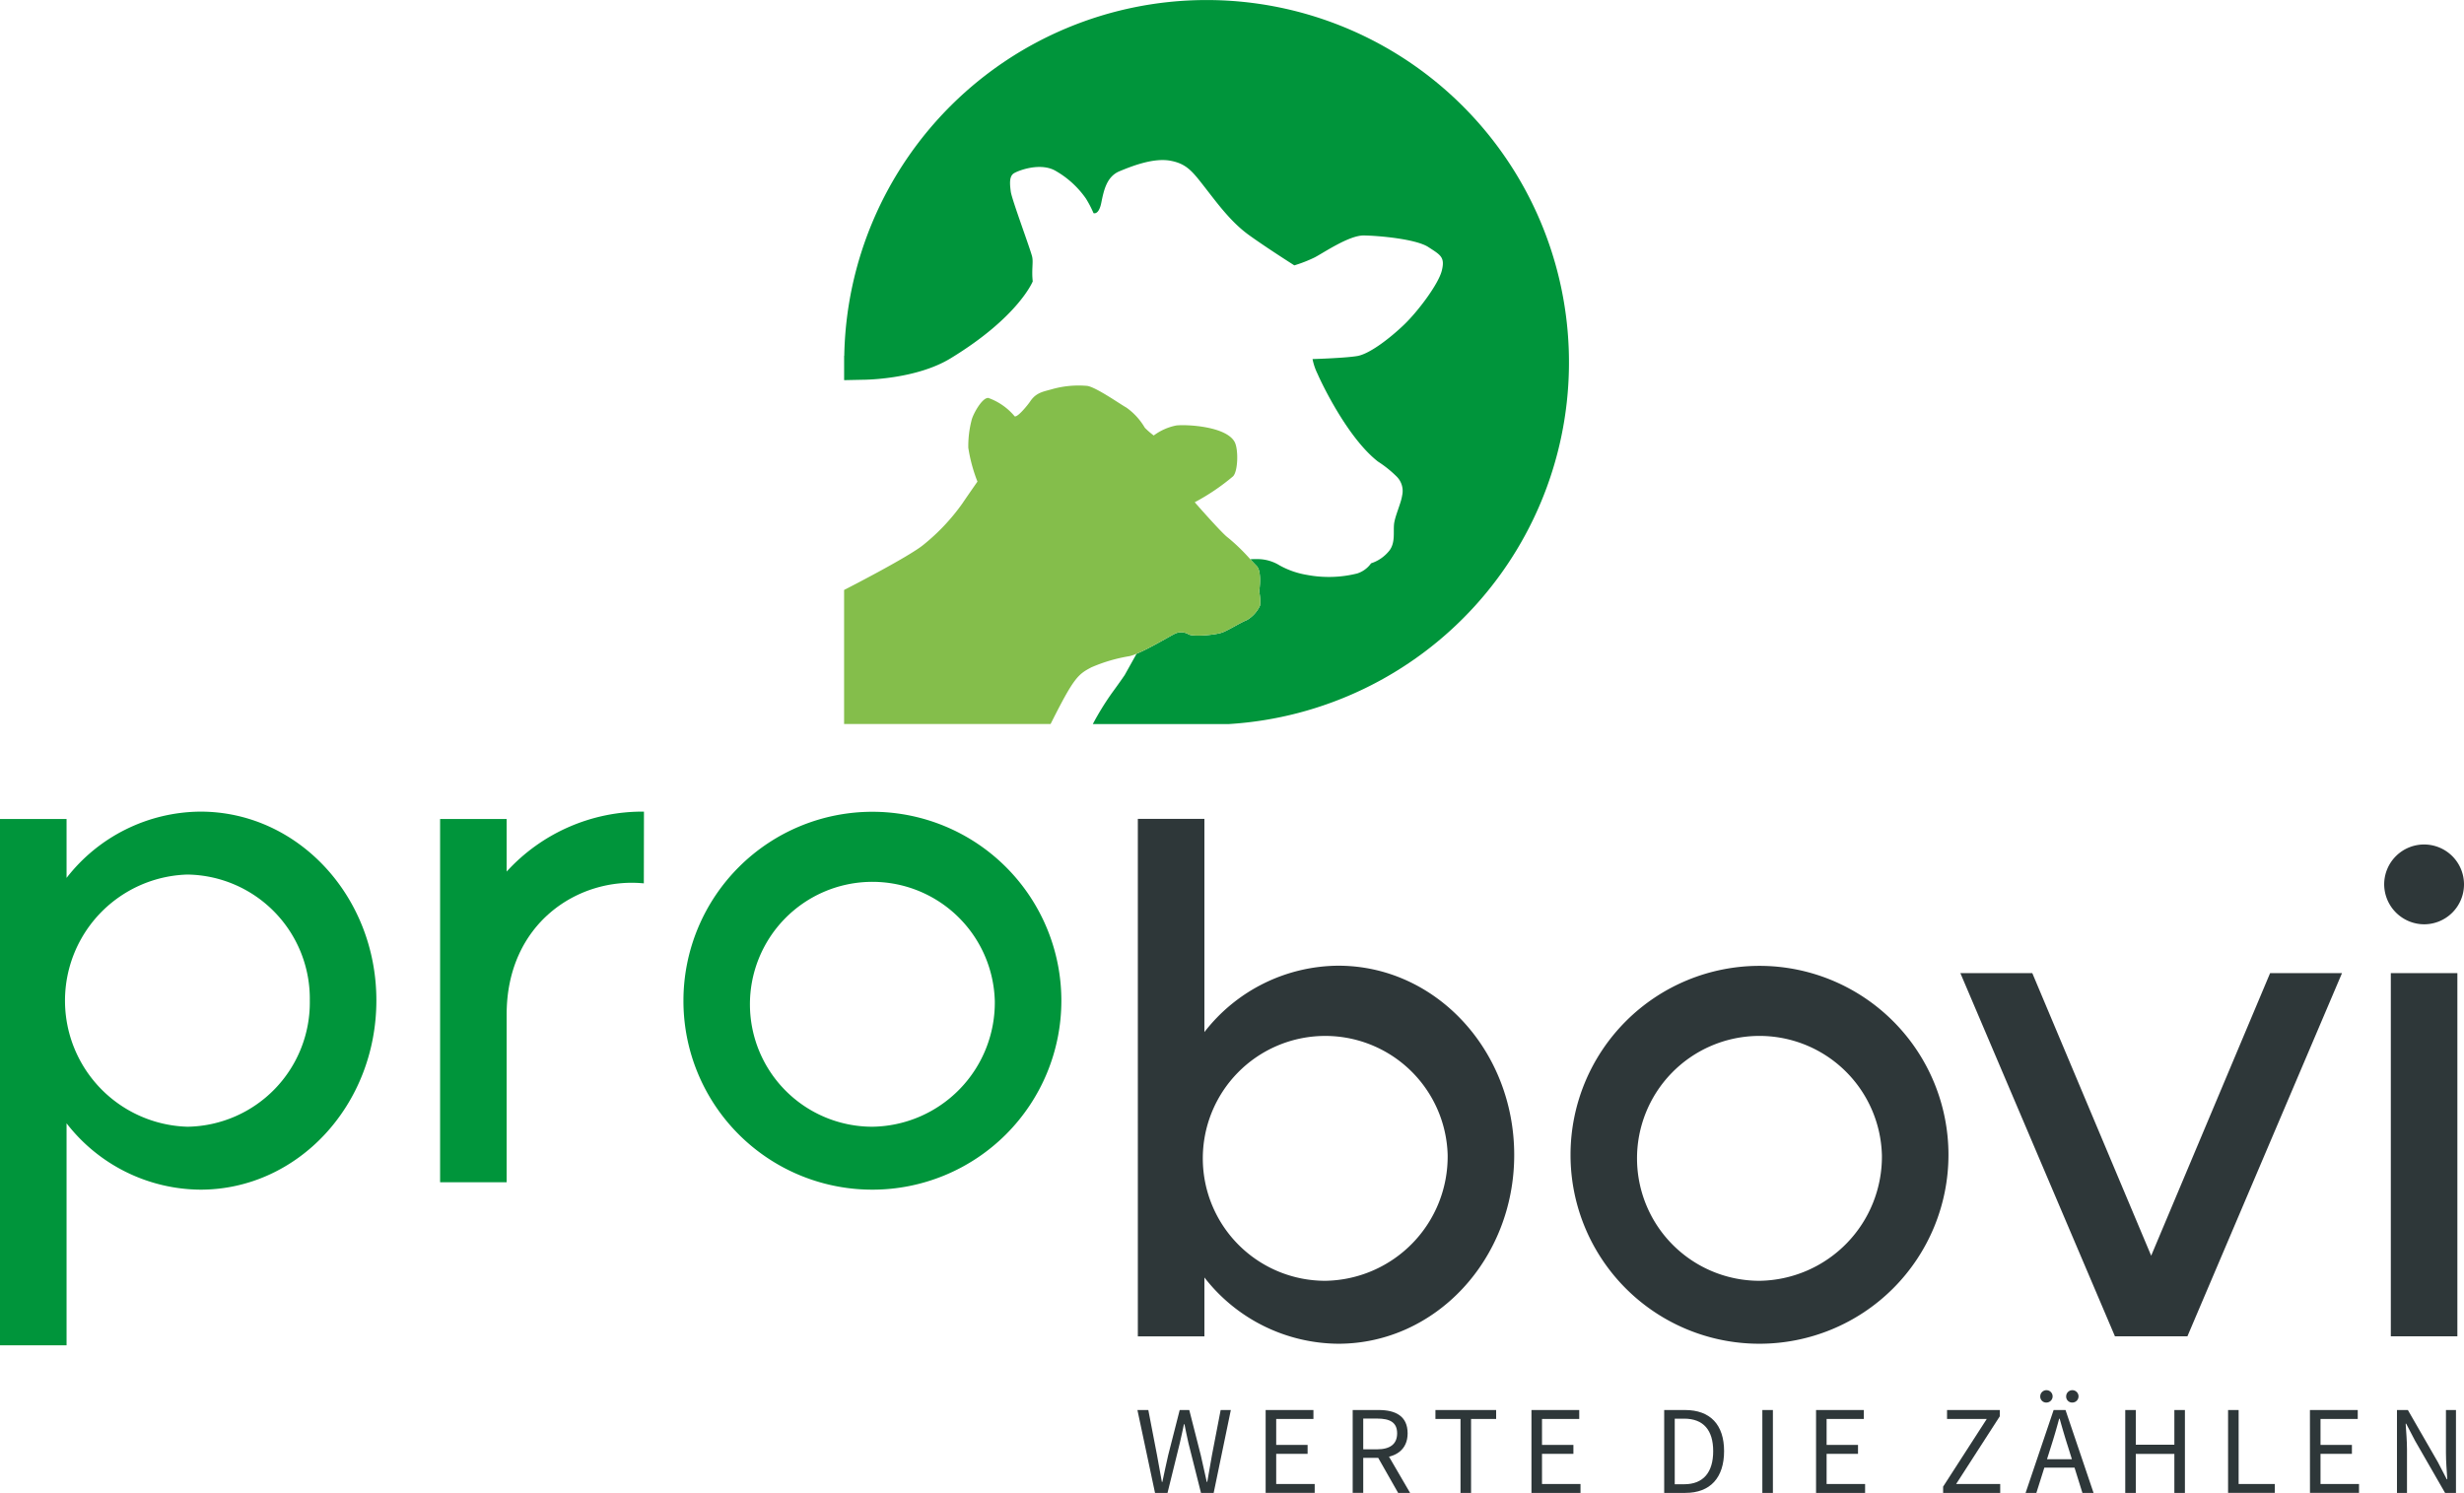
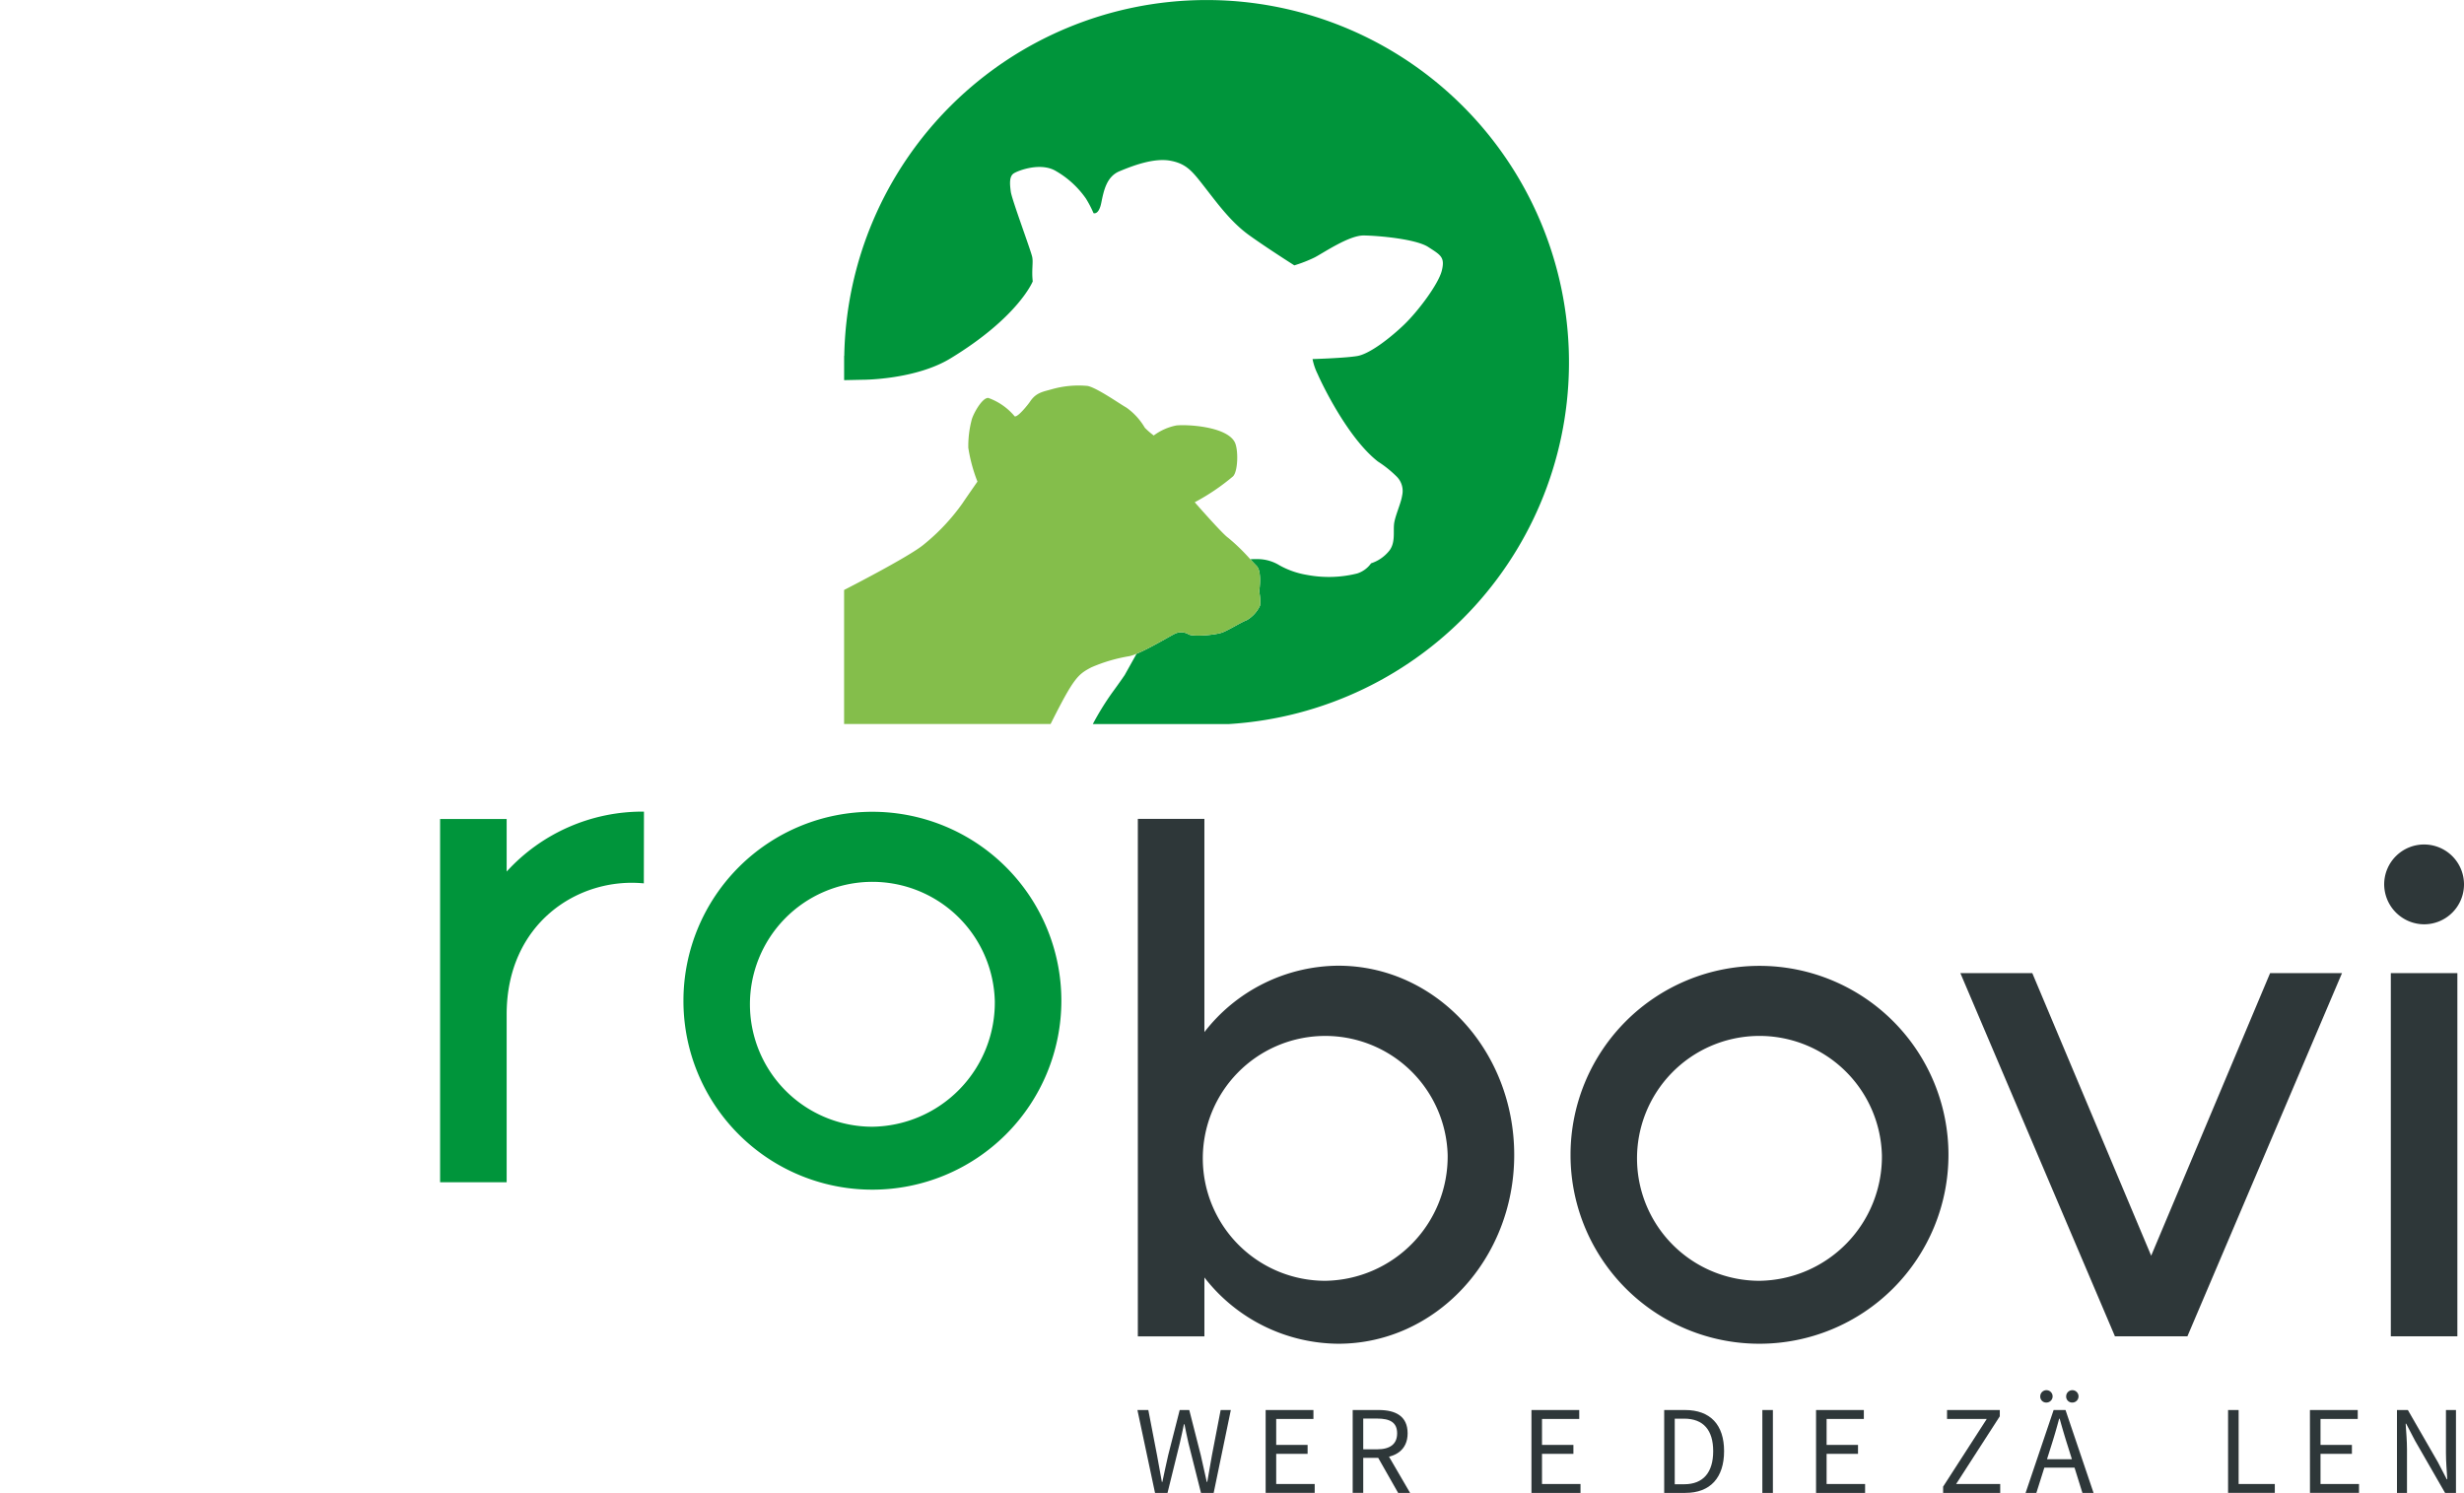
<svg xmlns="http://www.w3.org/2000/svg" viewBox="0 0 331.599 200.936">
  <path d="M153.072,189.78h1.466l1.171,6.074c.216,1.2.437,2.4.653,3.6h.068c.247-1.2.516-2.405.784-3.6l1.548-6.074h1.288l1.547,6.074c.269,1.18.538,2.391.806,3.6h.068c.216-1.206.416-2.412.632-3.6l1.17-6.074h1.37l-2.309,11.156h-1.707l-1.688-6.706c-.191-.871-.37-1.682-.537-2.54h-.068c-.173.858-.366,1.669-.558,2.54l-1.654,6.706H155.44Z" fill="#2e3739" />
  <path d="M170.328,189.78h6.431v1.2h-5.011v3.5h4.226v1.2h-4.226v4.056h5.18v1.2h-6.6Z" fill="#2e3739" />
  <path d="M182.041,189.78h3.494c2.272,0,3.9.816,3.9,3.139,0,2.229-1.632,3.3-3.9,3.3h-2.074v4.715h-1.42Zm3.29,5.289c1.736,0,2.691-.7,2.691-2.15,0-1.466-.955-1.988-2.691-1.988h-1.87v4.138Zm-.076.762,1.112-.734,3.4,5.839h-1.609Z" fill="#2e3739" />
-   <path d="M196.552,190.982h-3.375v-1.2h8.17v1.2h-3.375v9.954h-1.42Z" fill="#2e3739" />
  <path d="M206.1,189.78h6.43v1.2h-5.011v3.5h4.227v1.2h-4.227v4.056H212.7v1.2h-6.6Z" fill="#2e3739" />
  <path d="M223.963,189.78h2.791c3.429,0,5.269,1.994,5.269,5.538s-1.84,5.618-5.207,5.618h-2.853Zm2.685,9.992c2.608,0,3.908-1.634,3.908-4.454s-1.3-4.374-3.908-4.374h-1.265v8.828Z" fill="#2e3739" />
  <path d="M237.172,189.78h1.42v11.156h-1.42Z" fill="#2e3739" />
  <path d="M244.4,189.78h6.431v1.2h-5.011v3.5h4.227v1.2h-4.227v4.056H251v1.2h-6.6Z" fill="#2e3739" />
  <path d="M261.5,200.092l5.875-9.11h-5.347v-1.2h7.1v.843l-5.875,9.112h5.93v1.2H261.5Z" fill="#2e3739" />
  <path d="M276.372,189.78h1.6l3.774,11.156h-1.5l-1.945-6.231c-.4-1.247-.759-2.471-1.117-3.759h-.068c-.346,1.294-.7,2.512-1.1,3.759l-1.967,6.231H272.6Zm-1.8-1.837a.832.832,0,1,1,.831.831A.8.8,0,0,1,274.572,187.943Zm.01,8.462h5.137v1.132h-5.137Zm3.478-8.462a.832.832,0,1,1,.832.831A.8.8,0,0,1,278.06,187.943Z" fill="#2e3739" />
-   <path d="M286.011,189.78h1.42v4.673h5.189V189.78h1.42v11.156h-1.42v-5.245h-5.189v5.245h-1.42Z" fill="#2e3739" />
  <path d="M299.849,189.78h1.42v9.955h4.869v1.2h-6.289Z" fill="#2e3739" />
  <path d="M310.865,189.78H317.3v1.2h-5.011v3.5h4.226v1.2h-4.226v4.056h5.181v1.2h-6.6Z" fill="#2e3739" />
  <path d="M322.578,189.78h1.467l4.037,7.013,1.2,2.31h.068c-.071-1.125-.18-2.383-.18-3.549V189.78h1.348v11.156h-1.467l-4.037-7.02-1.2-2.3h-.067c.071,1.129.18,2.318.18,3.485v5.838h-1.348Z" fill="#2e3739" />
  <path d="M182.651,77.185a15.748,15.748,0,0,1-6.762.193,11.394,11.394,0,0,1-3.691-1.284,5.642,5.642,0,0,0-2.893-.842c-.336-.007-.692,0-1.049.02.347.37.65.692.856.9.771.771.347,3.432.347,3.432a6.588,6.588,0,0,1,.116,1.89,4.4,4.4,0,0,1-1.774,1.967c-.81.308-2.391,1.311-3.278,1.658s-3.9.617-4.551.27a1.94,1.94,0,0,0-1.889-.077c-.543.255-3.342,1.948-5.127,2.682l-1.6,2.868s-.678,1-1.707,2.4a37.638,37.638,0,0,0-2.579,4.19H165.4A48.77,48.77,0,1,0,113.618,47.89H113.6v3.276l2.591-.055s7,0,11.717-2.87c9.145-5.56,11.07-10.357,11.07-10.357l.006-.006c-.175-1.541.09-2.547-.076-3.31-.208-.953-2.745-7.731-2.881-8.779s-.223-2.064.417-2.463,3.672-1.538,5.7-.28a12.522,12.522,0,0,1,4,3.683,14.811,14.811,0,0,1,1.02,1.959s.7.3,1.04-1.373.717-3.545,2.455-4.266,4.577-1.822,6.817-1.422,3.034,1.493,4.679,3.6,3.5,4.67,5.949,6.429,6.083,4.06,6.083,4.06a18.339,18.339,0,0,0,2.751-1.076c1.183-.614,4.618-2.971,6.594-2.947s7.015.47,8.678,1.552,2.275,1.356,1.826,3.175-3.211,5.492-5.1,7.3-4.622,3.919-6.281,4.2-6.017.409-6.017.409a7.938,7.938,0,0,0,.682,2.006c.608,1.4,4.087,8.639,8.118,11.785a15.249,15.249,0,0,1,2.5,2,2.734,2.734,0,0,1,.757,2.582c-.139,1.007-.982,2.8-1.088,3.852s.18,2.444-.589,3.5a5.184,5.184,0,0,1-2.5,1.763h0A3.666,3.666,0,0,1,182.651,77.185Z" fill="#00953b" />
  <path d="M169.459,79.6s.424-2.661-.347-3.432c-.206-.206-.509-.528-.856-.9a26.161,26.161,0,0,0-2.994-2.9c-.746-.5-4.48-4.767-4.48-4.767a29,29,0,0,0,5.152-3.485c.686-.666.749-3.688.209-4.652-1.164-2.079-6.363-2.353-7.829-2.2a7.476,7.476,0,0,0-3.046,1.35,10.076,10.076,0,0,1-1.2-1.041,8.725,8.725,0,0,0-2.48-2.715c-.743-.395-3.971-2.681-5.233-2.915a13.19,13.19,0,0,0-4.859.462c-1.08.309-2.056.422-2.854,1.62-.325.489-1.928,2.468-2.159,1.928a8.226,8.226,0,0,0-3.471-2.391c-.849-.077-2.117,2.272-2.271,3.043a13.941,13.941,0,0,0-.429,3.667,21.351,21.351,0,0,0,1.231,4.549s-.922,1.313-2.079,3.01a27.73,27.73,0,0,1-5.168,5.476c-2.018,1.671-10.7,6.1-10.7,6.1V97.447h27.791c3.115-6.215,3.672-6.678,5.492-7.63a21.49,21.49,0,0,1,5.111-1.5,5.5,5.5,0,0,0,.966-.326c1.785-.734,4.584-2.427,5.127-2.682a1.94,1.94,0,0,1,1.889.077c.656.347,3.664.077,4.551-.27s2.468-1.35,3.278-1.658a4.408,4.408,0,0,0,1.775-1.967A6.581,6.581,0,0,0,169.459,79.6Z" fill="#84be4b" />
-   <path d="M50.651,134.646c0,14.1-10.583,25.475-23.674,25.475a22.963,22.963,0,0,1-18.019-8.932v29.882H0V110.236H8.958v7.925a22.992,22.992,0,0,1,18.019-8.921C40.068,109.24,50.651,120.613,50.651,134.646Zm-8.958.017A16.712,16.712,0,0,0,25.221,117.71a16.978,16.978,0,0,0,0,33.941A16.72,16.72,0,0,0,41.693,134.663Z" fill="#00953b" />
  <path d="M86.662,109.24l-.016,9.656c-8.861-.861-18.461,5.395-18.461,17.628v22.6H59.227V110.236h8.958v7.073A24.708,24.708,0,0,1,86.662,109.24Z" fill="#00953b" />
  <path d="M91.976,134.646a25.43,25.43,0,1,1,25.43,25.475A25.4,25.4,0,0,1,91.976,134.646Zm41.9.017a16.48,16.48,0,1,0-16.472,16.988A16.712,16.712,0,0,0,133.878,134.663Z" fill="#00953b" />
  <path d="M203.779,155.453c0,14.034-10.583,25.406-23.673,25.406a22.991,22.991,0,0,1-18.02-8.921v7.933h-8.958V110.212h8.958v28.7a22.967,22.967,0,0,1,18.02-8.934C193.2,129.978,203.779,141.35,203.779,155.453Zm-8.957-.015a16.479,16.479,0,1,0-16.473,16.95A16.722,16.722,0,0,0,194.822,155.438Z" fill="#2e3739" />
  <path d="M211.359,155.383a25.43,25.43,0,1,1,25.43,25.476A25.4,25.4,0,0,1,211.359,155.383Zm41.9.017a16.48,16.48,0,1,0-16.473,16.988A16.713,16.713,0,0,0,253.262,155.4Z" fill="#2e3739" />
  <path d="M315.184,130.973l-20.809,48.89h-9.75l-20.806-48.89H273.5l16,38.038,16.007-38.038Z" fill="#2e3739" />
  <path d="M320.858,118.965a5.371,5.371,0,1,1,5.369,5.44A5.4,5.4,0,0,1,320.858,118.965Zm.892,12.008h8.957v48.89H321.75Z" fill="#2e3739" />
</svg>